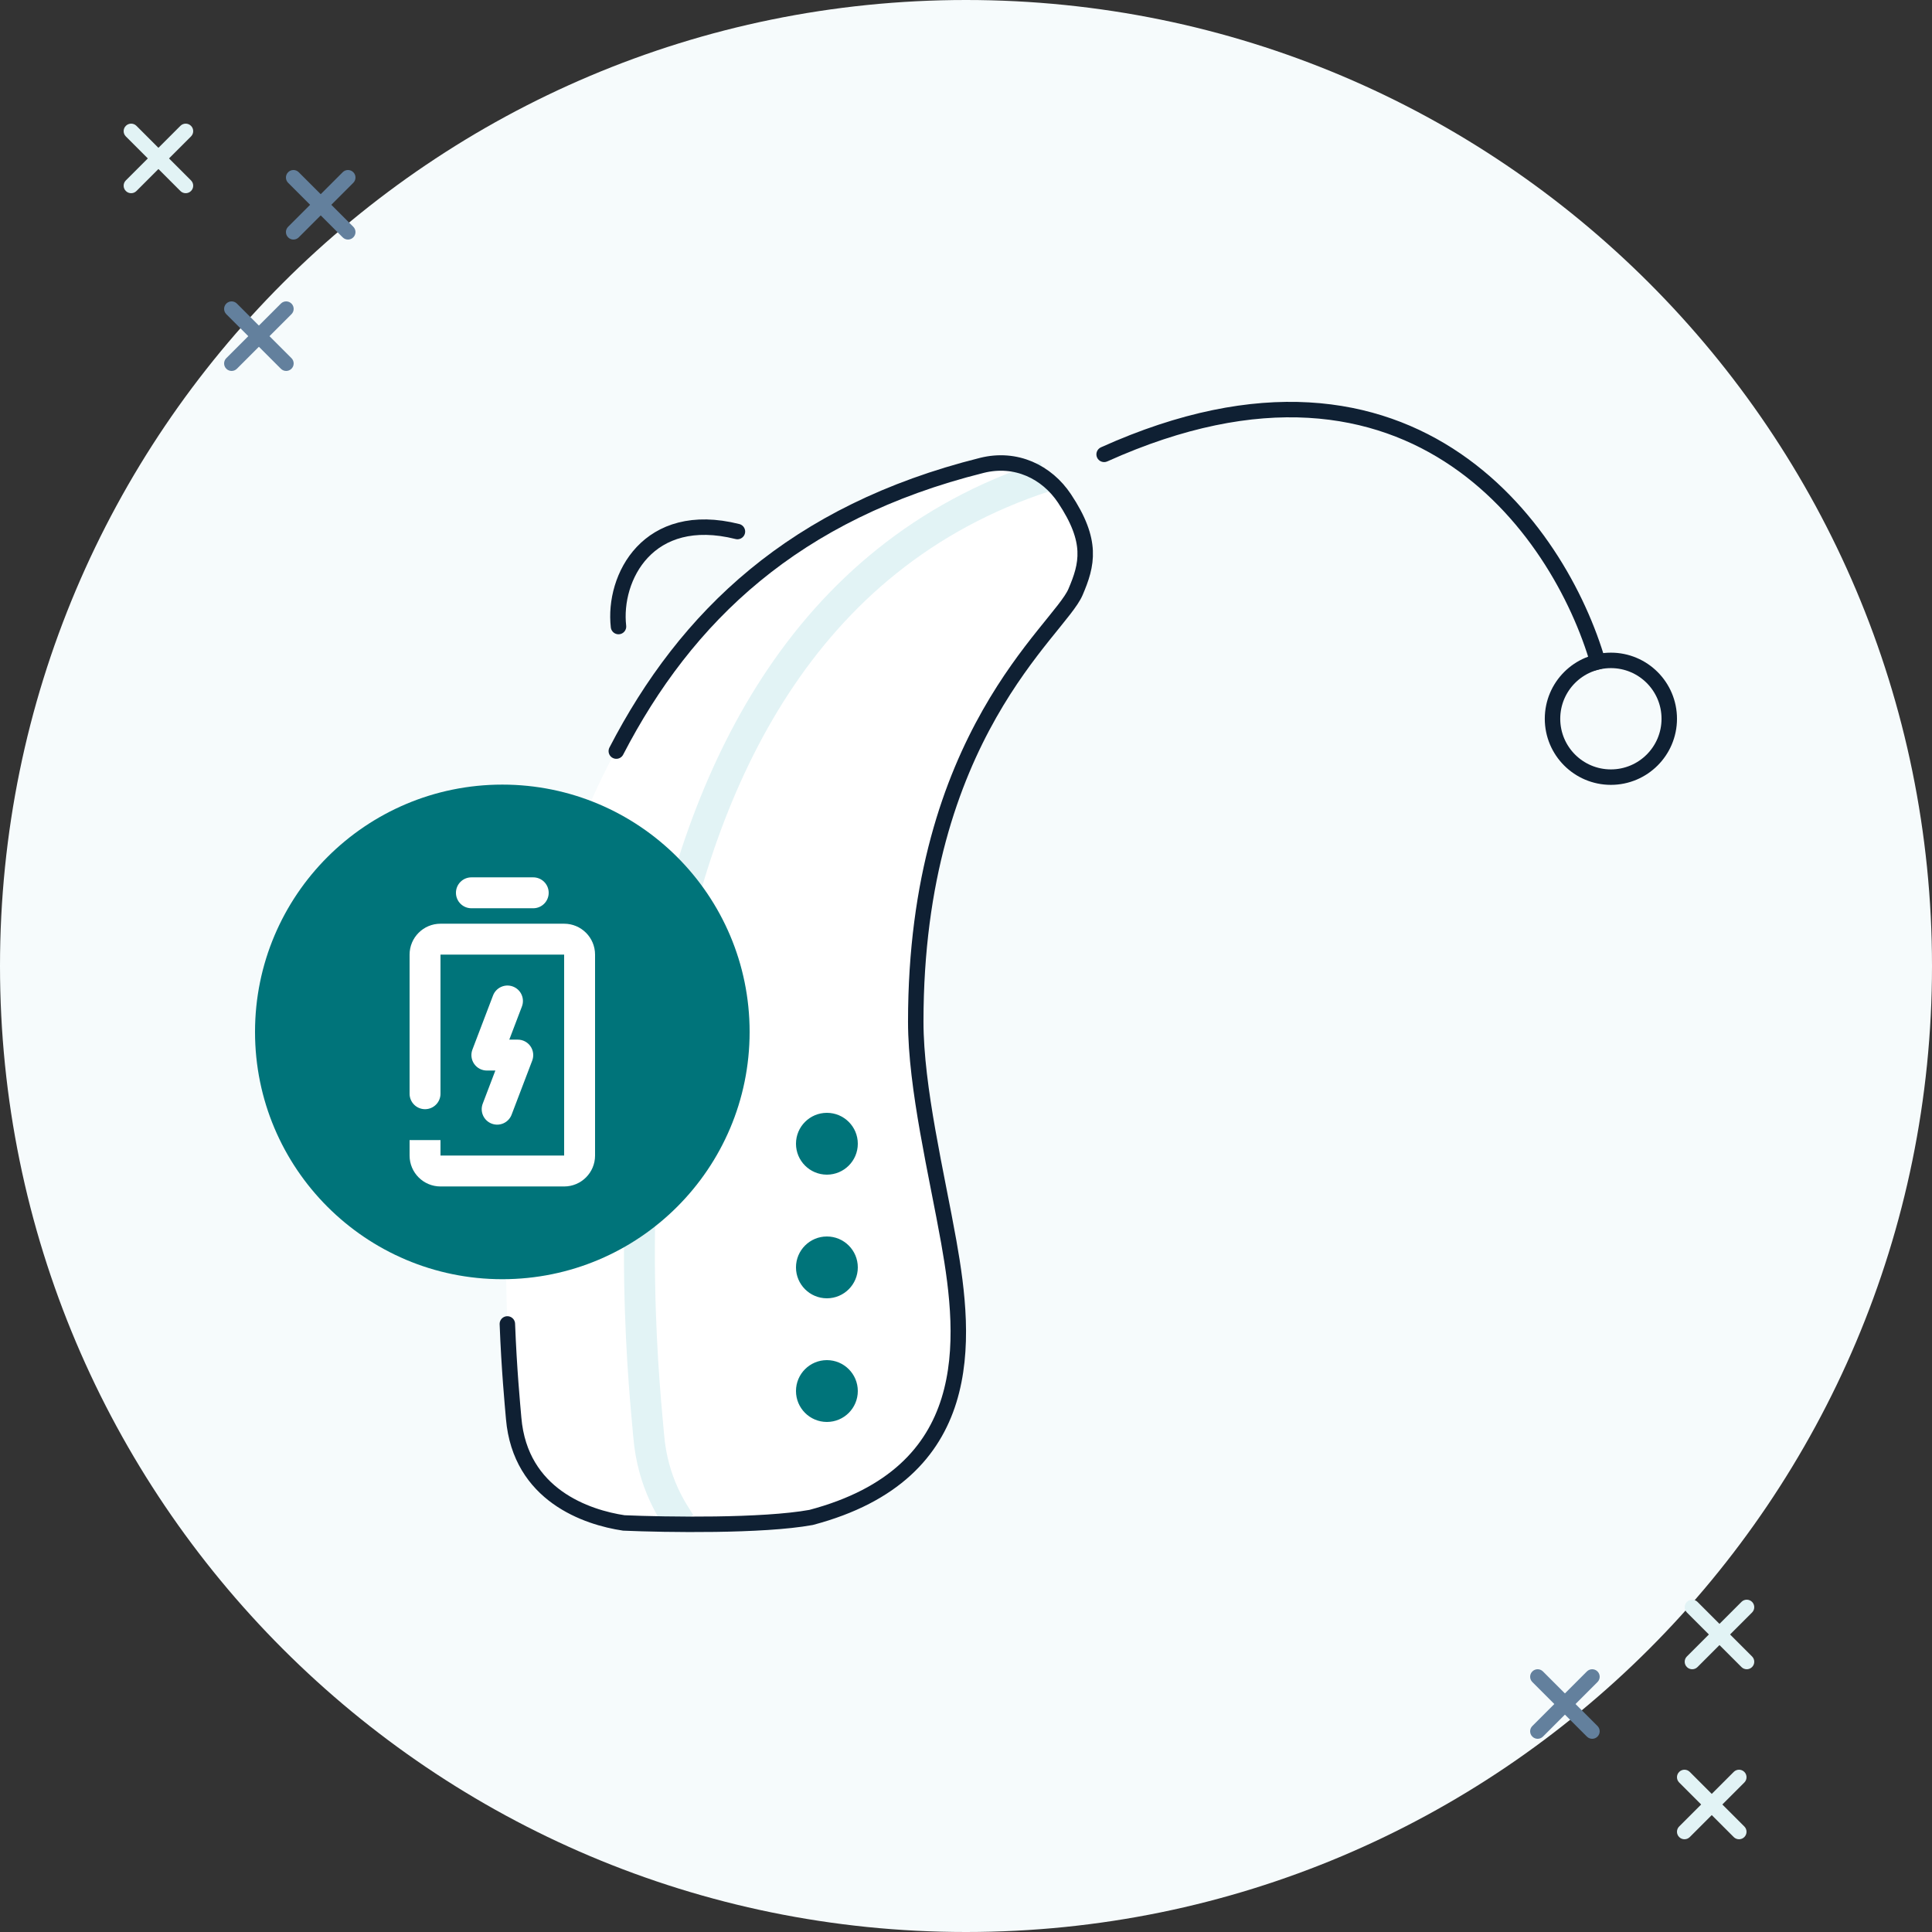
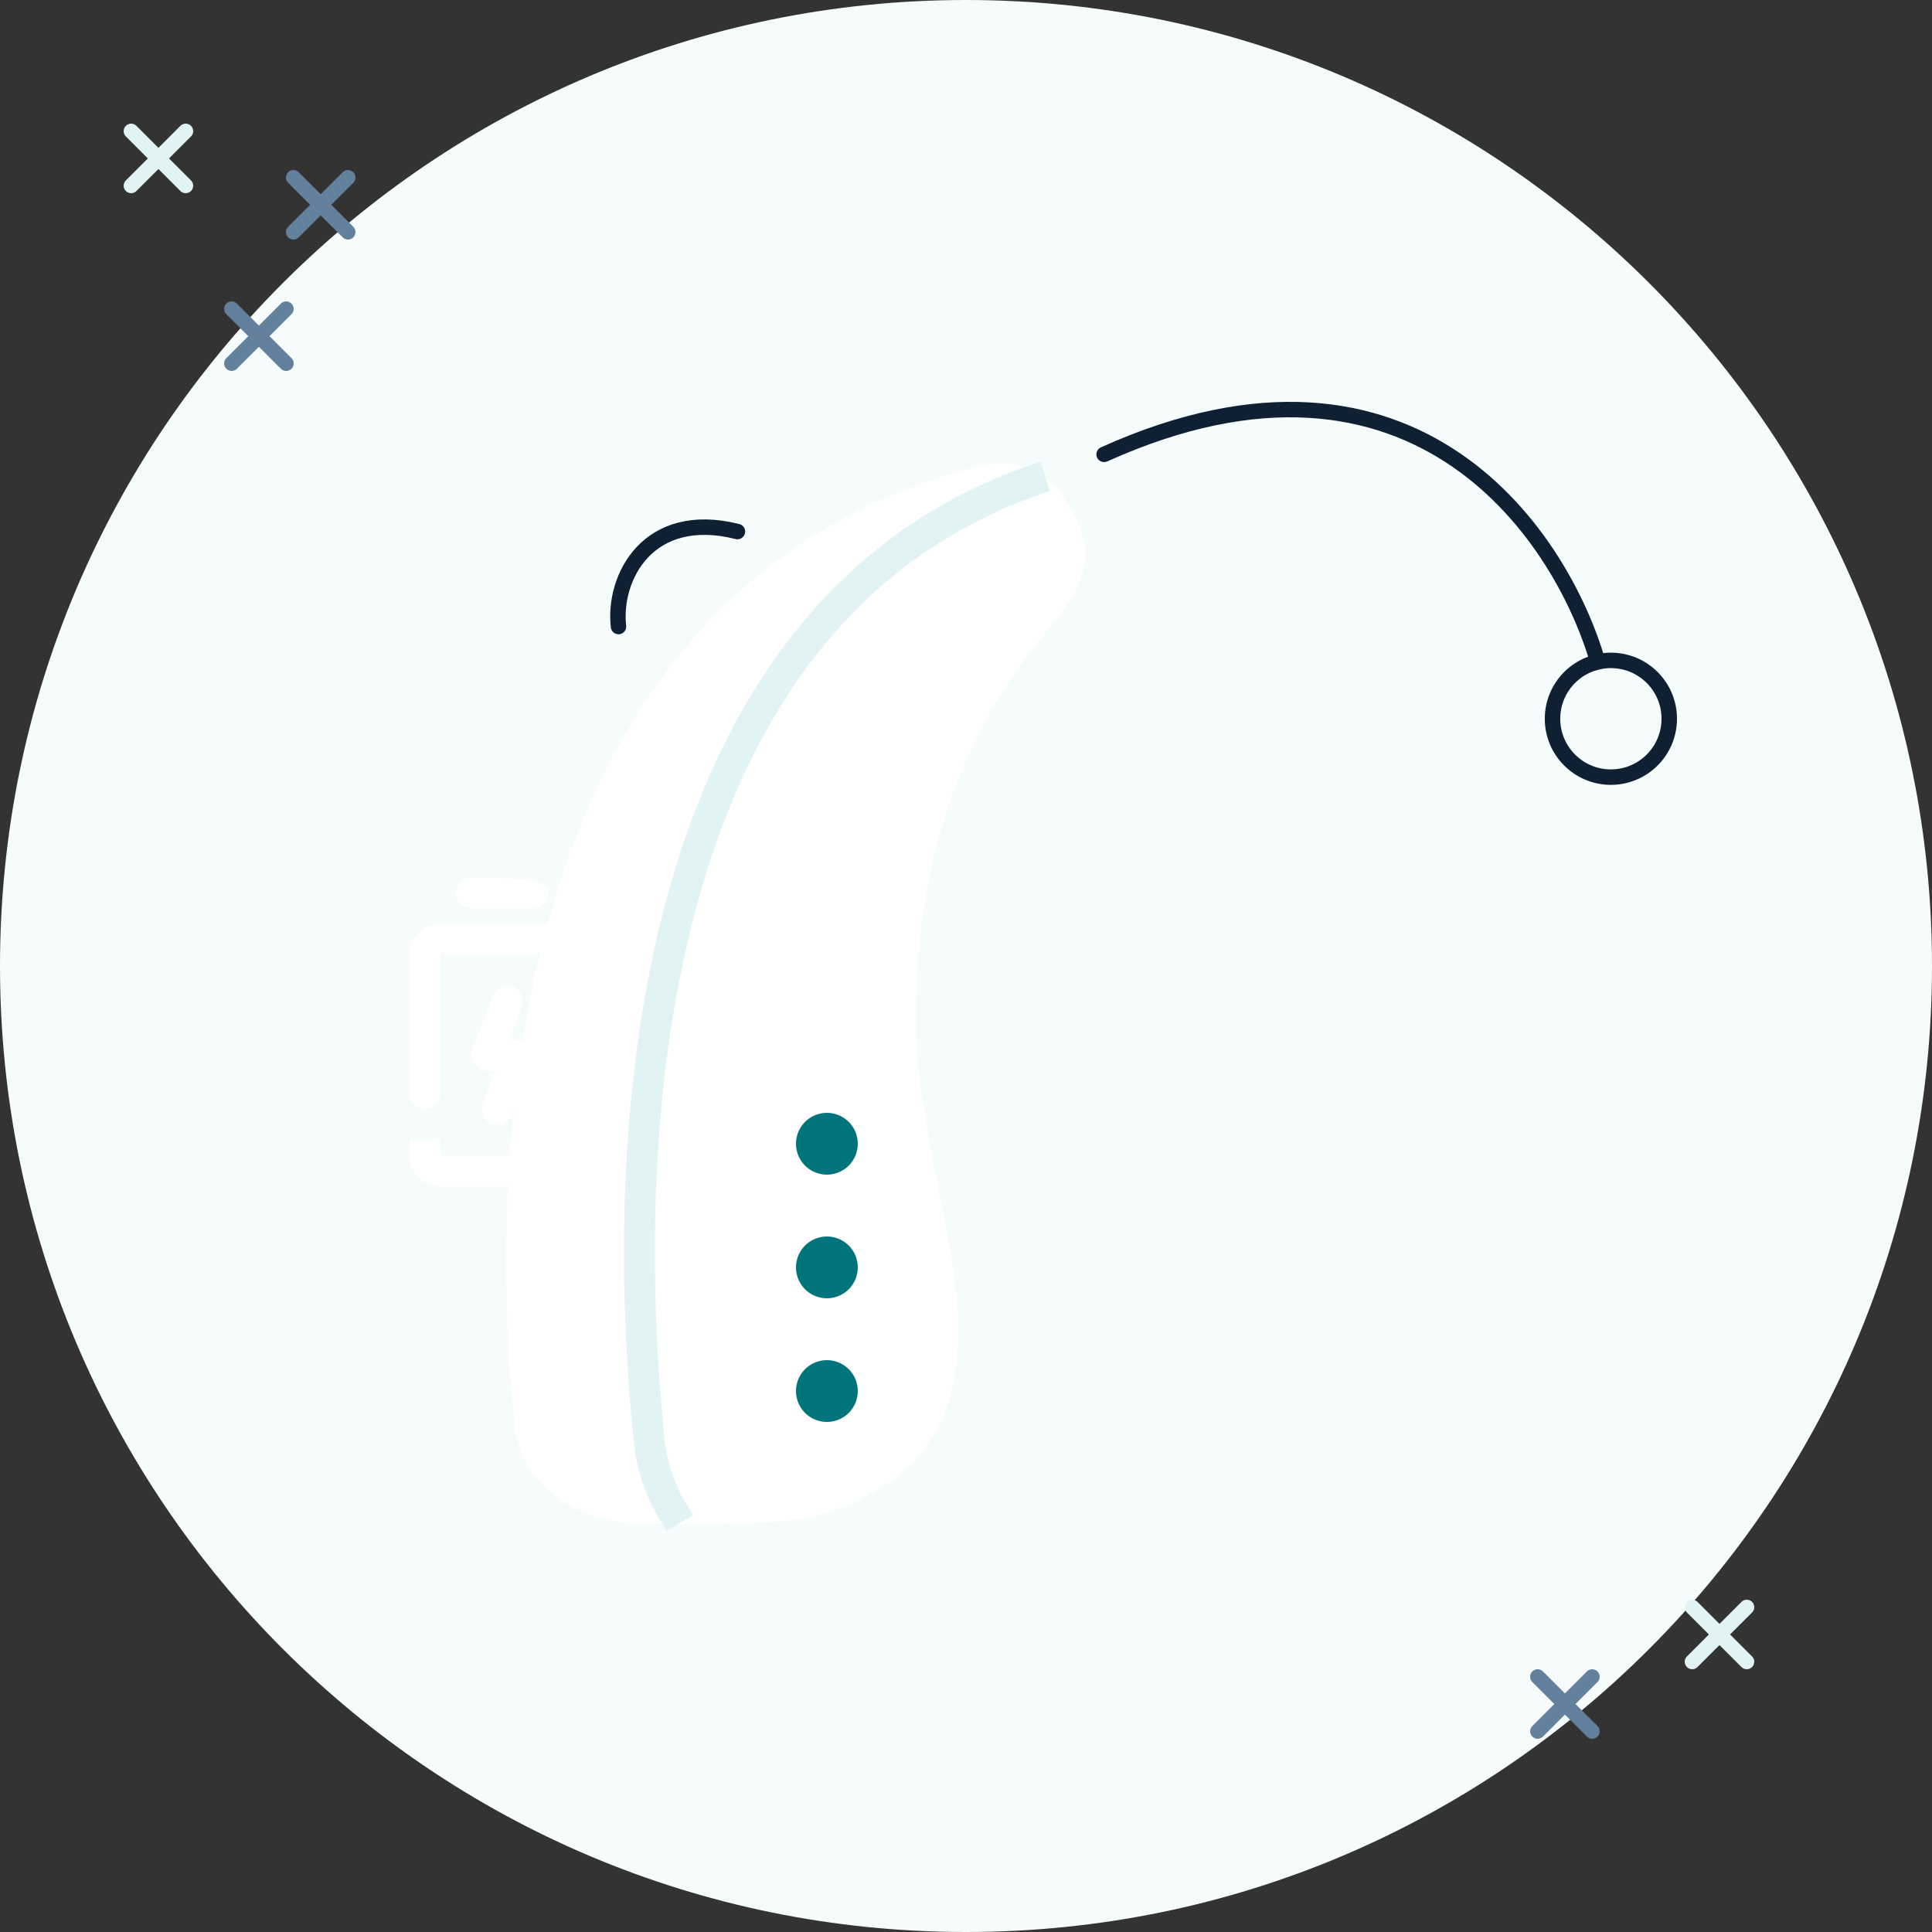
<svg xmlns="http://www.w3.org/2000/svg" width="250" height="250" viewBox="0 0 250 250" fill="none">
  <rect x="0" y="0" width="250" height="250" fill="#333333" stroke="none" />
  <g clip-path="url(#clip0_2962_34717)">
    <g clip-path="url(#clip1_2962_34717)">
      <path d="M125 250C55.964 250 0 194.036 0 125C0 55.964 55.964 0 125 0C194.036 0 250 55.964 250 125C250 194.036 194.036 250 125 250Z" fill="#F6FBFC" />
      <path d="M205.951 98.72C201.847 98.72 198.521 95.394 198.521 91.29C198.521 87.187 201.847 83.86 205.951 83.86C210.054 83.86 213.381 87.187 213.381 91.29C213.381 95.394 210.054 98.72 205.951 98.72Z" fill="#F6FBFC" />
      <path fill-rule="evenodd" clip-rule="evenodd" d="M45.716 22.285C45.338 21.905 44.724 21.905 44.345 22.284L37.285 29.342C36.906 29.721 36.905 30.336 37.284 30.715C37.662 31.095 38.276 31.095 38.655 30.716L45.715 23.658C46.094 23.279 46.095 22.664 45.716 22.285Z" fill="#63809D" />
      <path fill-rule="evenodd" clip-rule="evenodd" d="M37.284 22.285C36.905 22.664 36.906 23.279 37.285 23.658L44.345 30.716C44.724 31.095 45.338 31.095 45.716 30.715C46.095 30.336 46.094 29.721 45.715 29.342L38.655 22.284C38.276 21.905 37.662 21.905 37.284 22.285Z" fill="#63809D" />
      <path fill-rule="evenodd" clip-rule="evenodd" d="M37.716 39.284C37.337 38.905 36.723 38.905 36.344 39.284L29.284 46.344C28.905 46.723 28.905 47.337 29.284 47.716C29.663 48.095 30.277 48.095 30.656 47.716L37.716 40.656C38.095 40.277 38.095 39.663 37.716 39.284Z" fill="#63809D" />
      <path fill-rule="evenodd" clip-rule="evenodd" d="M29.284 39.284C28.905 39.663 28.905 40.277 29.284 40.656L36.344 47.716C36.723 48.095 37.337 48.095 37.716 47.716C38.095 47.337 38.095 46.723 37.716 46.344L30.656 39.284C30.277 38.905 29.663 38.905 29.284 39.284Z" fill="#63809D" />
      <path fill-rule="evenodd" clip-rule="evenodd" d="M24.715 16.284C24.336 15.905 23.721 15.905 23.342 16.285L16.284 23.345C15.905 23.724 15.905 24.338 16.285 24.716C16.664 25.095 17.279 25.095 17.658 24.715L24.716 17.655C25.095 17.276 25.095 16.662 24.715 16.284Z" fill="#E2F3F5" />
      <path fill-rule="evenodd" clip-rule="evenodd" d="M16.285 16.284C15.905 16.662 15.905 17.276 16.284 17.655L23.342 24.715C23.721 25.095 24.336 25.095 24.715 24.716C25.095 24.338 25.095 23.724 24.716 23.345L17.658 16.285C17.279 15.905 16.664 15.905 16.285 16.284Z" fill="#E2F3F5" />
      <path fill-rule="evenodd" clip-rule="evenodd" d="M226.716 207.284C226.337 206.905 225.723 206.905 225.344 207.284L218.284 214.344C217.905 214.723 217.905 215.337 218.284 215.716C218.663 216.095 219.277 216.095 219.656 215.716L226.716 208.656C227.095 208.277 227.095 207.663 226.716 207.284Z" fill="#E2F3F5" />
      <path fill-rule="evenodd" clip-rule="evenodd" d="M218.284 207.284C217.905 207.663 217.905 208.277 218.284 208.656L225.344 215.716C225.723 216.095 226.337 216.095 226.716 215.716C227.095 215.337 227.095 214.723 226.716 214.344L219.656 207.284C219.277 206.905 218.663 206.905 218.284 207.284Z" fill="#E2F3F5" />
      <path fill-rule="evenodd" clip-rule="evenodd" d="M206.715 216.284C206.336 215.905 205.721 215.906 205.342 216.285L198.284 223.345C197.905 223.724 197.905 224.338 198.285 224.716C198.664 225.095 199.279 225.094 199.658 224.715L206.716 217.655C207.095 217.276 207.095 216.662 206.715 216.284Z" fill="#63809D" />
      <path fill-rule="evenodd" clip-rule="evenodd" d="M198.285 216.284C197.905 216.662 197.905 217.276 198.284 217.655L205.342 224.715C205.721 225.094 206.336 225.095 206.715 224.716C207.095 224.338 207.095 223.724 206.716 223.345L199.658 216.285C199.279 215.906 198.664 215.905 198.285 216.284Z" fill="#63809D" />
-       <path fill-rule="evenodd" clip-rule="evenodd" d="M225.715 229.284C225.336 228.905 224.721 228.906 224.342 229.285L217.284 236.345C216.905 236.724 216.905 237.338 217.285 237.716C217.664 238.095 218.279 238.094 218.658 237.715L225.716 230.655C226.095 230.276 226.095 229.662 225.715 229.284Z" fill="#E2F3F5" />
-       <path fill-rule="evenodd" clip-rule="evenodd" d="M217.285 229.284C216.905 229.662 216.905 230.276 217.284 230.655L224.342 237.715C224.721 238.094 225.336 238.095 225.715 237.716C226.095 237.338 226.095 236.724 225.716 236.345L218.658 229.285C218.279 228.906 217.664 228.905 217.285 229.284Z" fill="#E2F3F5" />
    </g>
    <circle cx="208.448" cy="93.007" r="7.553" stroke="#0F2033" stroke-width="2" />
    <path d="M142.462 57.883C141.959 58.11 141.734 58.702 141.961 59.206C142.188 59.709 142.78 59.933 143.284 59.706L142.462 57.883ZM207.987 86.333C205.688 77.742 199.665 65.994 189 58.7C178.262 51.355 162.978 48.636 142.462 57.883L143.284 59.706C163.253 50.706 177.785 53.452 187.871 60.351C198.031 67.3 203.84 78.573 206.055 86.85L207.987 86.333Z" fill="#0F2033" />
    <path d="M137.741 64.496C135.46 61.075 131.47 59.115 127.05 60.22C55.775 78.039 65.491 172.164 66.466 183.526C67.322 193.505 75.969 196.356 80.721 197.068C86.185 197.306 98.682 197.496 104.954 196.356C126.48 190.654 125.055 173.548 122.773 160.718C121.223 152.003 118.497 140.761 118.497 132.208C118.497 95.145 137.028 81.603 139.166 76.613C140.694 73.049 141.448 70.057 137.741 64.496Z" fill="white" />
    <path d="M87.992 197.068C87.279 195.88 84.428 192.079 83.929 185.664C83.32 177.848 71.812 82.315 135.247 61.645" stroke="#E2F3F5" stroke-width="4" />
-     <path d="M79.75 97.191C88.785 79.738 102.813 66.279 127.051 60.22C131.471 59.115 135.462 61.075 137.743 64.496C141.45 70.057 140.695 73.049 139.168 76.613C137.03 81.603 118.498 95.145 118.498 132.208C118.498 140.761 121.225 152.003 122.775 160.718C125.056 173.548 126.482 190.654 104.956 196.356C98.684 197.496 86.187 197.306 80.722 197.068C75.971 196.356 67.323 193.505 66.467 183.526C66.301 181.592 65.882 177.261 65.652 171.317" stroke="#0F2033" stroke-width="2" stroke-linecap="round" />
    <path d="M80.033 81.075C79.314 74.741 83.845 65.877 95.423 68.781" stroke="#0F2033" stroke-width="2" stroke-linecap="round" />
    <circle cx="107" cy="180" r="4" fill="#00747A" />
    <circle cx="107" cy="148" r="4" fill="#00747A" />
    <circle cx="107" cy="164" r="4" fill="#00747A" />
-     <path d="M65 165.528C47.327 165.528 33 151.201 33 133.528C33 115.855 47.327 101.528 65 101.528C82.673 101.528 97 115.855 97 133.528C97 151.201 82.673 165.528 65 165.528Z" fill="#00747A" />
-     <path d="M59 115.528C59 114.424 59.895 113.528 61 113.528H69C70.105 113.528 71 114.424 71 115.528C71 116.633 70.105 117.528 69 117.528H61C59.895 117.528 59 116.633 59 115.528Z" fill="white" />
+     <path d="M59 115.528C59 114.424 59.895 113.528 61 113.528C70.105 113.528 71 114.424 71 115.528C71 116.633 70.105 117.528 69 117.528H61C59.895 117.528 59 116.633 59 115.528Z" fill="white" />
    <path d="M53 123.528C53 121.319 54.791 119.528 57 119.528H73C75.209 119.528 77 121.319 77 123.528V149.528C77 151.737 75.209 153.528 73 153.528H57C54.791 153.528 53 151.737 53 149.528V147.528H57V149.528H73V123.528H57V141.528C57 142.633 56.105 143.528 55 143.528C53.895 143.528 53 142.633 53 141.528V123.528Z" fill="white" />
    <path d="M67.536 130.24C67.929 129.208 67.411 128.053 66.379 127.659C65.347 127.266 64.191 127.784 63.798 128.816L61.131 135.816C60.897 136.431 60.98 137.122 61.353 137.663C61.727 138.205 62.342 138.528 63 138.528H64.098L62.464 142.816C62.071 143.849 62.589 145.004 63.621 145.397C64.654 145.791 65.809 145.273 66.202 144.24L68.869 137.24C69.103 136.626 69.02 135.935 68.647 135.393C68.274 134.852 67.658 134.528 67 134.528H65.902L67.536 130.24Z" fill="white" />
  </g>
  <defs>
    <clipPath id="clip0_2962_34717">
      <rect width="250" height="250" fill="white" transform="matrix(-1 0 0 1 250 0)" />
    </clipPath>
    <clipPath id="clip1_2962_34717">
      <rect width="250" height="250" fill="white" transform="matrix(-1 0 0 1 250 0)" />
    </clipPath>
  </defs>
</svg>